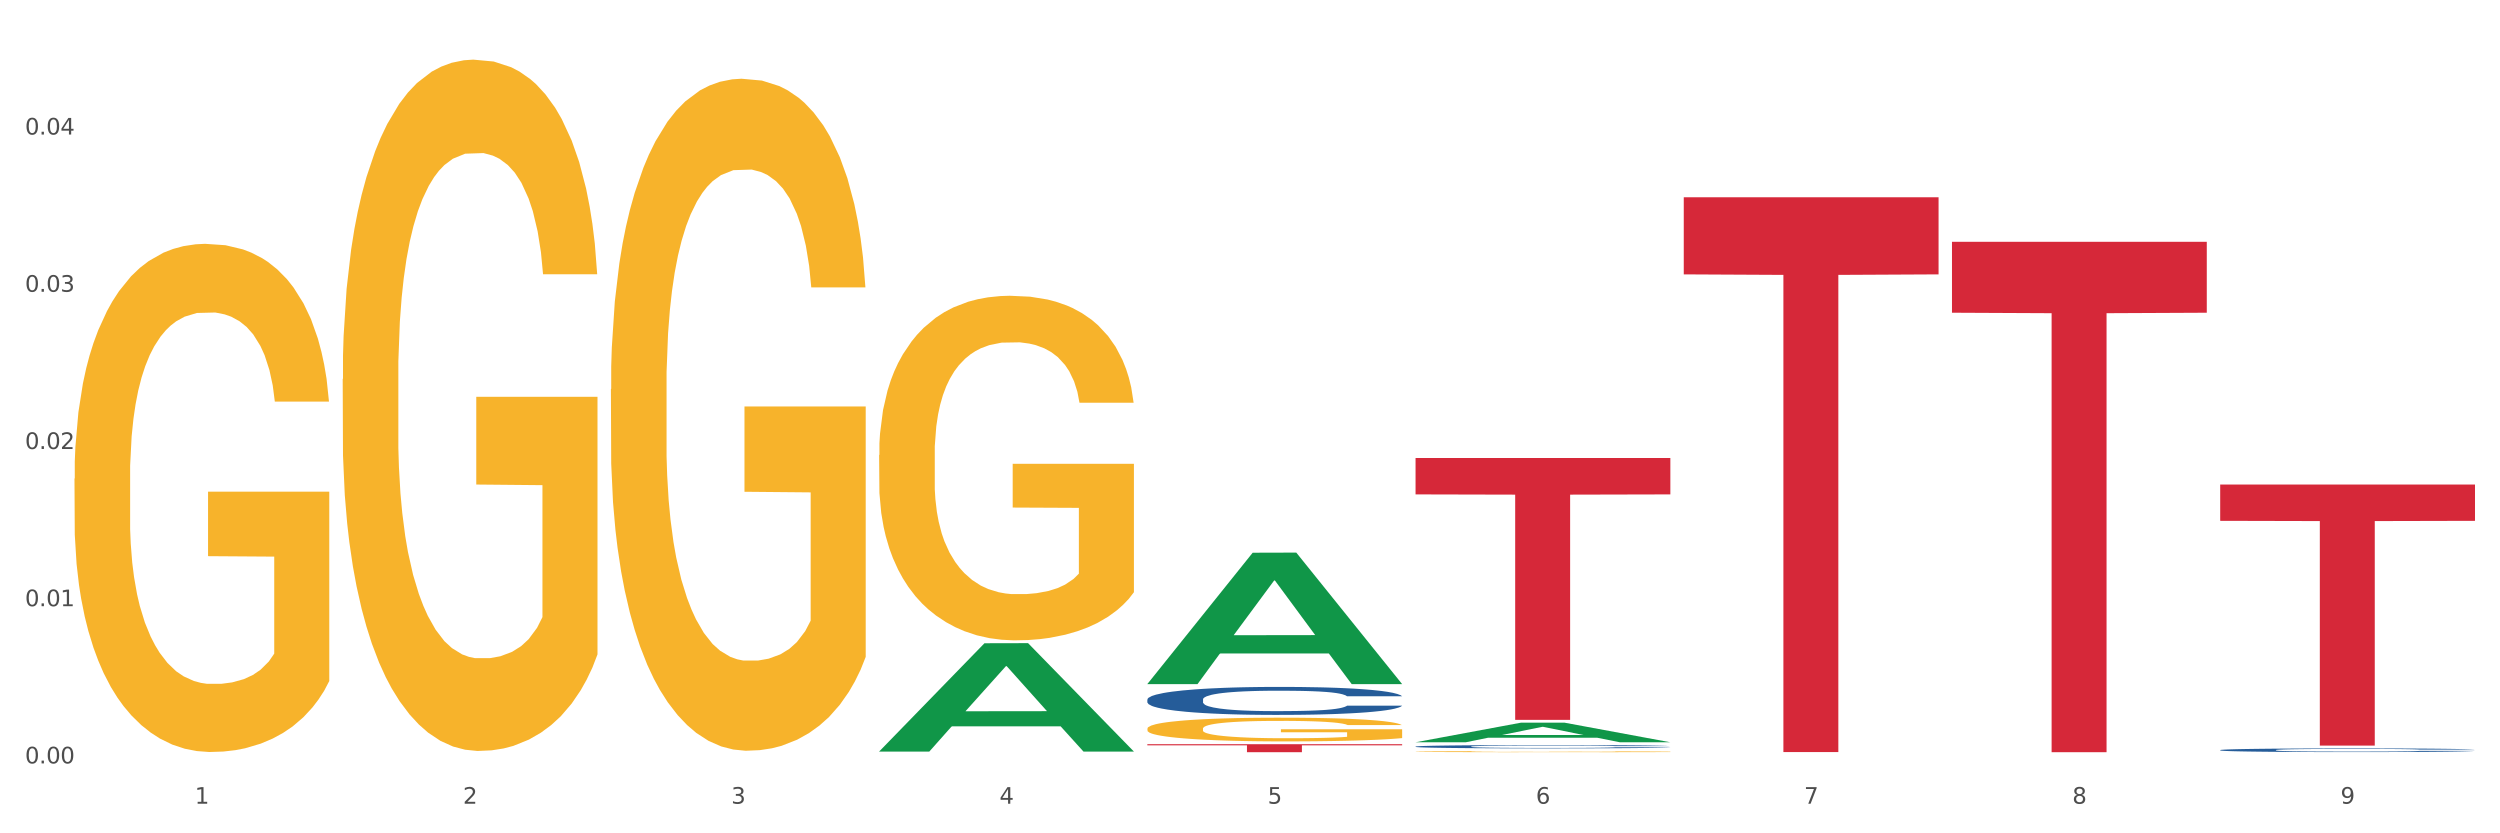
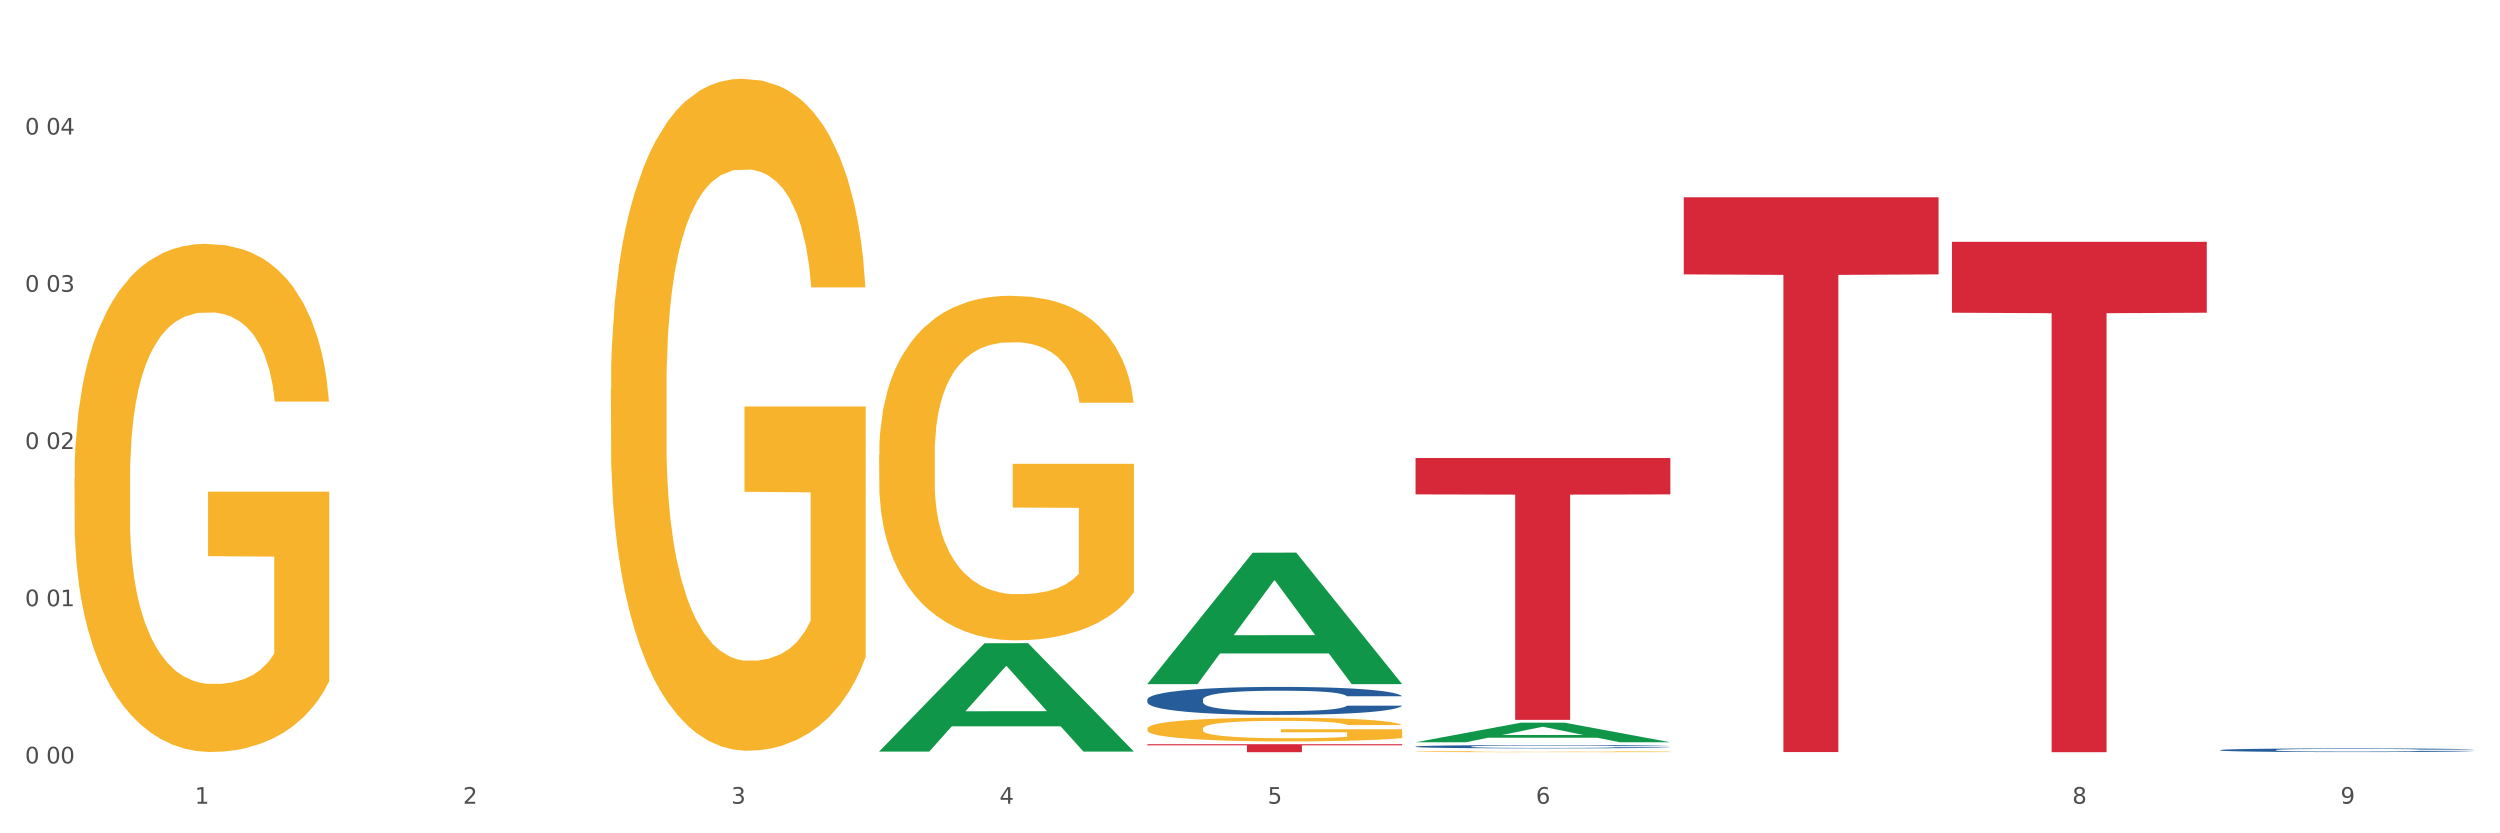
<svg xmlns="http://www.w3.org/2000/svg" xmlns:xlink="http://www.w3.org/1999/xlink" width="1080pt" height="360pt" viewBox="0 0 1080 360" version="1.1">
  <rect x="0" y="0" width="1080" height="360" fill="#333333" stroke="none" />
  <defs>
    <style type="text/css">*{stroke-linejoin: round; stroke-linecap: butt}</style>
  </defs>
  <g id="figure_1">
    <g id="patch_1">
      <path d="M 0 360  L 1080 360  L 1080 0  L 0 0  z " style="fill: #ffffff; stroke: #ffffff; stroke-linejoin: miter" />
    </g>
    <g id="axes_1">
      <g id="matplotlib.axis_1">
        <g id="xtick_1">
          <g id="text_1">
            <g style="fill: #4d4d4d" transform="translate(84.159 347.204) scale(0.096 -0.096)">
              <defs>
                <path id="DejaVuSans-31" d="M 794 531  L 1825 531  L 1825 4091  L 703 3866  L 703 4441  L 1819 4666  L 2450 4666  L 2450 531  L 3481 531  L 3481 0  L 794 0  L 794 531  z " transform="scale(0.016)" />
              </defs>
              <use xlink:href="#DejaVuSans-31" />
            </g>
          </g>
        </g>
        <g id="xtick_2">
          <g id="text_2">
            <g style="fill: #4d4d4d" transform="translate(200.027 347.204) scale(0.096 -0.096)">
              <defs>
                <path id="DejaVuSans-32" d="M 1228 531  L 3431 531  L 3431 0  L 469 0  L 469 531  Q 828 903 1448 1529  Q 2069 2156 2228 2338  Q 2531 2678 2651 2914  Q 2772 3150 2772 3378  Q 2772 3750 2511 3984  Q 2250 4219 1831 4219  Q 1534 4219 1204 4116  Q 875 4013 500 3803  L 500 4441  Q 881 4594 1212 4672  Q 1544 4750 1819 4750  Q 2544 4750 2975 4387  Q 3406 4025 3406 3419  Q 3406 3131 3298 2873  Q 3191 2616 2906 2266  Q 2828 2175 2409 1742  Q 1991 1309 1228 531  z " transform="scale(0.016)" />
              </defs>
              <use xlink:href="#DejaVuSans-32" />
            </g>
          </g>
        </g>
        <g id="xtick_3">
          <g id="text_3">
            <g style="fill: #4d4d4d" transform="translate(315.896 347.204) scale(0.096 -0.096)">
              <defs>
                <path id="DejaVuSans-33" d="M 2597 2516  Q 3050 2419 3304 2112  Q 3559 1806 3559 1356  Q 3559 666 3084 287  Q 2609 -91 1734 -91  Q 1441 -91 1130 -33  Q 819 25 488 141  L 488 750  Q 750 597 1062 519  Q 1375 441 1716 441  Q 2309 441 2620 675  Q 2931 909 2931 1356  Q 2931 1769 2642 2001  Q 2353 2234 1838 2234  L 1294 2234  L 1294 2753  L 1863 2753  Q 2328 2753 2575 2939  Q 2822 3125 2822 3475  Q 2822 3834 2567 4026  Q 2313 4219 1838 4219  Q 1578 4219 1281 4162  Q 984 4106 628 3988  L 628 4550  Q 988 4650 1302 4700  Q 1616 4750 1894 4750  Q 2613 4750 3031 4423  Q 3450 4097 3450 3541  Q 3450 3153 3228 2886  Q 3006 2619 2597 2516  z " transform="scale(0.016)" />
              </defs>
              <use xlink:href="#DejaVuSans-33" />
            </g>
          </g>
        </g>
        <g id="xtick_4">
          <g id="text_4">
            <g style="fill: #4d4d4d" transform="translate(431.765 347.204) scale(0.096 -0.096)">
              <defs>
                <path id="DejaVuSans-34" d="M 2419 4116  L 825 1625  L 2419 1625  L 2419 4116  z M 2253 4666  L 3047 4666  L 3047 1625  L 3713 1625  L 3713 1100  L 3047 1100  L 3047 0  L 2419 0  L 2419 1100  L 313 1100  L 313 1709  L 2253 4666  z " transform="scale(0.016)" />
              </defs>
              <use xlink:href="#DejaVuSans-34" />
            </g>
          </g>
        </g>
        <g id="xtick_5">
          <g id="text_5">
            <g style="fill: #4d4d4d" transform="translate(547.634 347.204) scale(0.096 -0.096)">
              <defs>
                <path id="DejaVuSans-35" d="M 691 4666  L 3169 4666  L 3169 4134  L 1269 4134  L 1269 2991  Q 1406 3038 1543 3061  Q 1681 3084 1819 3084  Q 2600 3084 3056 2656  Q 3513 2228 3513 1497  Q 3513 744 3044 326  Q 2575 -91 1722 -91  Q 1428 -91 1123 -41  Q 819 9 494 109  L 494 744  Q 775 591 1075 516  Q 1375 441 1709 441  Q 2250 441 2565 725  Q 2881 1009 2881 1497  Q 2881 1984 2565 2268  Q 2250 2553 1709 2553  Q 1456 2553 1204 2497  Q 953 2441 691 2322  L 691 4666  z " transform="scale(0.016)" />
              </defs>
              <use xlink:href="#DejaVuSans-35" />
            </g>
          </g>
        </g>
        <g id="xtick_6">
          <g id="text_6">
            <g style="fill: #4d4d4d" transform="translate(663.502 347.204) scale(0.096 -0.096)">
              <defs>
                <path id="DejaVuSans-36" d="M 2113 2584  Q 1688 2584 1439 2293  Q 1191 2003 1191 1497  Q 1191 994 1439 701  Q 1688 409 2113 409  Q 2538 409 2786 701  Q 3034 994 3034 1497  Q 3034 2003 2786 2293  Q 2538 2584 2113 2584  z M 3366 4563  L 3366 3988  Q 3128 4100 2886 4159  Q 2644 4219 2406 4219  Q 1781 4219 1451 3797  Q 1122 3375 1075 2522  Q 1259 2794 1537 2939  Q 1816 3084 2150 3084  Q 2853 3084 3261 2657  Q 3669 2231 3669 1497  Q 3669 778 3244 343  Q 2819 -91 2113 -91  Q 1303 -91 875 529  Q 447 1150 447 2328  Q 447 3434 972 4092  Q 1497 4750 2381 4750  Q 2619 4750 2861 4703  Q 3103 4656 3366 4563  z " transform="scale(0.016)" />
              </defs>
              <use xlink:href="#DejaVuSans-36" />
            </g>
          </g>
        </g>
        <g id="xtick_7">
          <g id="text_7">
            <g style="fill: #4d4d4d" transform="translate(779.371 347.204) scale(0.096 -0.096)">
              <defs>
-                 <path id="DejaVuSans-37" d="M 525 4666  L 3525 4666  L 3525 4397  L 1831 0  L 1172 0  L 2766 4134  L 525 4134  L 525 4666  z " transform="scale(0.016)" />
-               </defs>
+                 </defs>
              <use xlink:href="#DejaVuSans-37" />
            </g>
          </g>
        </g>
        <g id="xtick_8">
          <g id="text_8">
            <g style="fill: #4d4d4d" transform="translate(895.24 347.204) scale(0.096 -0.096)">
              <defs>
                <path id="DejaVuSans-38" d="M 2034 2216  Q 1584 2216 1326 1975  Q 1069 1734 1069 1313  Q 1069 891 1326 650  Q 1584 409 2034 409  Q 2484 409 2743 651  Q 3003 894 3003 1313  Q 3003 1734 2745 1975  Q 2488 2216 2034 2216  z M 1403 2484  Q 997 2584 770 2862  Q 544 3141 544 3541  Q 544 4100 942 4425  Q 1341 4750 2034 4750  Q 2731 4750 3128 4425  Q 3525 4100 3525 3541  Q 3525 3141 3298 2862  Q 3072 2584 2669 2484  Q 3125 2378 3379 2068  Q 3634 1759 3634 1313  Q 3634 634 3220 271  Q 2806 -91 2034 -91  Q 1263 -91 848 271  Q 434 634 434 1313  Q 434 1759 690 2068  Q 947 2378 1403 2484  z M 1172 3481  Q 1172 3119 1398 2916  Q 1625 2713 2034 2713  Q 2441 2713 2670 2916  Q 2900 3119 2900 3481  Q 2900 3844 2670 4047  Q 2441 4250 2034 4250  Q 1625 4250 1398 4047  Q 1172 3844 1172 3481  z " transform="scale(0.016)" />
              </defs>
              <use xlink:href="#DejaVuSans-38" />
            </g>
          </g>
        </g>
        <g id="xtick_9">
          <g id="text_9">
            <g style="fill: #4d4d4d" transform="translate(1011.108 347.204) scale(0.096 -0.096)">
              <defs>
-                 <path id="DejaVuSans-39" d="M 703 97  L 703 672  Q 941 559 1184 500  Q 1428 441 1663 441  Q 2288 441 2617 861  Q 2947 1281 2994 2138  Q 2813 1869 2534 1725  Q 2256 1581 1919 1581  Q 1219 1581 811 2004  Q 403 2428 403 3163  Q 403 3881 828 4315  Q 1253 4750 1959 4750  Q 2769 4750 3195 4129  Q 3622 3509 3622 2328  Q 3622 1225 3098 567  Q 2575 -91 1691 -91  Q 1453 -91 1209 -44  Q 966 3 703 97  z M 1959 2075  Q 2384 2075 2632 2365  Q 2881 2656 2881 3163  Q 2881 3666 2632 3958  Q 2384 4250 1959 4250  Q 1534 4250 1286 3958  Q 1038 3666 1038 3163  Q 1038 2656 1286 2365  Q 1534 2075 1959 2075  z " transform="scale(0.016)" />
+                 <path id="DejaVuSans-39" d="M 703 97  L 703 672  Q 941 559 1184 500  Q 2288 441 2617 861  Q 2947 1281 2994 2138  Q 2813 1869 2534 1725  Q 2256 1581 1919 1581  Q 1219 1581 811 2004  Q 403 2428 403 3163  Q 403 3881 828 4315  Q 1253 4750 1959 4750  Q 2769 4750 3195 4129  Q 3622 3509 3622 2328  Q 3622 1225 3098 567  Q 2575 -91 1691 -91  Q 1453 -91 1209 -44  Q 966 3 703 97  z M 1959 2075  Q 2384 2075 2632 2365  Q 2881 2656 2881 3163  Q 2881 3666 2632 3958  Q 2384 4250 1959 4250  Q 1534 4250 1286 3958  Q 1038 3666 1038 3163  Q 1038 2656 1286 2365  Q 1534 2075 1959 2075  z " transform="scale(0.016)" />
              </defs>
              <use xlink:href="#DejaVuSans-39" />
            </g>
          </g>
        </g>
        <g id="xtick_10" />
        <g id="xtick_11" />
        <g id="xtick_12" />
        <g id="xtick_13" />
        <g id="xtick_14" />
        <g id="xtick_15" />
        <g id="xtick_16" />
        <g id="xtick_17" />
      </g>
      <g id="matplotlib.axis_2">
        <g id="ytick_1">
          <g id="text_10">
            <g style="fill: #4d4d4d" transform="translate(10.8 329.798) scale(0.096 -0.096)">
              <defs>
                <path id="DejaVuSans-30" d="M 2034 4250  Q 1547 4250 1301 3770  Q 1056 3291 1056 2328  Q 1056 1369 1301 889  Q 1547 409 2034 409  Q 2525 409 2770 889  Q 3016 1369 3016 2328  Q 3016 3291 2770 3770  Q 2525 4250 2034 4250  z M 2034 4750  Q 2819 4750 3233 4129  Q 3647 3509 3647 2328  Q 3647 1150 3233 529  Q 2819 -91 2034 -91  Q 1250 -91 836 529  Q 422 1150 422 2328  Q 422 3509 836 4129  Q 1250 4750 2034 4750  z " transform="scale(0.016)" />
-                 <path id="DejaVuSans-2e" d="M 684 794  L 1344 794  L 1344 0  L 684 0  L 684 794  z " transform="scale(0.016)" />
              </defs>
              <use xlink:href="#DejaVuSans-30" />
              <use xlink:href="#DejaVuSans-2e" transform="translate(63.623 0)" />
              <use xlink:href="#DejaVuSans-30" transform="translate(95.41 0)" />
              <use xlink:href="#DejaVuSans-30" transform="translate(159.033 0)" />
            </g>
          </g>
        </g>
        <g id="ytick_2">
          <g id="text_11">
            <g style="fill: #4d4d4d" transform="translate(10.8 261.881) scale(0.096 -0.096)">
              <use xlink:href="#DejaVuSans-30" />
              <use xlink:href="#DejaVuSans-2e" transform="translate(63.623 0)" />
              <use xlink:href="#DejaVuSans-30" transform="translate(95.41 0)" />
              <use xlink:href="#DejaVuSans-31" transform="translate(159.033 0)" />
            </g>
          </g>
        </g>
        <g id="ytick_3">
          <g id="text_12">
            <g style="fill: #4d4d4d" transform="translate(10.8 193.963) scale(0.096 -0.096)">
              <use xlink:href="#DejaVuSans-30" />
              <use xlink:href="#DejaVuSans-2e" transform="translate(63.623 0)" />
              <use xlink:href="#DejaVuSans-30" transform="translate(95.41 0)" />
              <use xlink:href="#DejaVuSans-32" transform="translate(159.033 0)" />
            </g>
          </g>
        </g>
        <g id="ytick_4">
          <g id="text_13">
            <g style="fill: #4d4d4d" transform="translate(10.8 126.045) scale(0.096 -0.096)">
              <use xlink:href="#DejaVuSans-30" />
              <use xlink:href="#DejaVuSans-2e" transform="translate(63.623 0)" />
              <use xlink:href="#DejaVuSans-30" transform="translate(95.41 0)" />
              <use xlink:href="#DejaVuSans-33" transform="translate(159.033 0)" />
            </g>
          </g>
        </g>
        <g id="ytick_5">
          <g id="text_14">
            <g style="fill: #4d4d4d" transform="translate(10.8 58.127) scale(0.096 -0.096)">
              <use xlink:href="#DejaVuSans-30" />
              <use xlink:href="#DejaVuSans-2e" transform="translate(63.623 0)" />
              <use xlink:href="#DejaVuSans-30" transform="translate(95.41 0)" />
              <use xlink:href="#DejaVuSans-34" transform="translate(159.033 0)" />
            </g>
          </g>
        </g>
        <g id="ytick_6" />
        <g id="ytick_7" />
        <g id="ytick_8" />
        <g id="ytick_9" />
        <g id="ytick_10" />
      </g>
      <g id="PolyCollection_1">
        <path d="M 379.781 324.596  L 379.895 324.552  L 425.286 277.882  L 444.124 277.838  L 489.856 324.684  L 468.068 324.684  L 458.196 313.775  L 411.328 313.775  L 410.988 313.951  L 401.456 324.684  L 379.781 324.684  L 379.781 324.596  L 417.229 307.265  L 452.295 307.221  L 434.932 287.823  L 434.705 287.735  L 434.478 287.867  L 417.116 307.221  L 417.229 307.265  L 379.781 324.596  z " clip-path="url(#p69311936fd)" style="fill: #109648" />
        <path d="M 263.912 168.167  L 264.042 167.902  L 264.042 158.357  L 264.302 150.138  L 265.602 130.253  L 267.551 113.815  L 268.981 105.066  L 270.41 97.907  L 272.1 90.748  L 274.179 83.325  L 277.948 72.454  L 280.287 66.887  L 283.146 61.054  L 288.345 52.57  L 292.114 47.797  L 296.012 43.82  L 302.38 39.048  L 306.539 36.927  L 310.958 35.336  L 316.286 34.276  L 320.315 34.01  L 329.152 34.806  L 336.689 37.192  L 340.328 39.048  L 345.007 42.229  L 347.476 44.351  L 351.505 48.593  L 355.663 54.16  L 358.523 58.933  L 362.811 67.947  L 366.06 76.962  L 369.049 88.097  L 370.609 95.786  L 371.778 102.944  L 372.818 111.164  L 373.858 124.155  L 350.465 124.155  L 349.555 114.875  L 348.126 106.126  L 346.047 97.642  L 344.227 92.339  L 341.108 85.711  L 338.249 81.469  L 335.26 78.287  L 331.621 75.636  L 328.762 74.31  L 324.733 73.25  L 316.806 73.515  L 311.477 75.636  L 307.839 78.287  L 305.499 80.673  L 303.42 83.325  L 301.081 87.037  L 298.352 92.604  L 296.402 97.642  L 294.453 104.005  L 292.893 110.368  L 291.464 117.792  L 290.294 125.746  L 289.384 133.965  L 288.605 144.04  L 287.955 160.743  L 287.955 197.066  L 288.215 205.285  L 288.865 216.155  L 289.644 224.374  L 290.944 234.184  L 292.114 240.812  L 294.323 250.357  L 296.792 258.311  L 298.741 263.349  L 300.691 267.591  L 304.07 273.424  L 307.839 278.196  L 311.088 281.112  L 315.506 283.764  L 318.495 284.824  L 321.094 285.354  L 327.462 285.354  L 332.011 284.559  L 337.079 282.703  L 340.978 280.317  L 344.227 277.401  L 347.866 272.628  L 350.205 268.121  L 350.205 212.709  L 321.614 212.443  L 321.614 175.59  L 373.988 175.59  L 373.988 283.764  L 371.778 289.331  L 369.309 294.369  L 366.71 298.876  L 362.811 304.444  L 358.133 309.747  L 353.974 313.458  L 349.555 316.64  L 344.357 319.556  L 337.599 322.208  L 333.44 323.268  L 328.242 324.064  L 322.134 324.329  L 316.806 323.798  L 311.607 322.473  L 306.149 320.087  L 300.821 316.64  L 296.792 313.193  L 292.763 308.951  L 288.475 303.383  L 285.096 298.081  L 282.497 293.308  L 279.637 287.21  L 276.518 279.256  L 274.179 272.098  L 272.1 264.674  L 269.891 255.13  L 268.331 246.91  L 266.772 236.57  L 265.862 228.882  L 264.822 216.951  L 264.042 200.247  L 263.912 168.167  z " clip-path="url(#p69311936fd)" style="fill: #f7b32b" />
        <path d="M 379.781 196.558  L 379.911 196.422  L 379.911 191.527  L 380.171 187.313  L 381.471 177.116  L 383.42 168.687  L 384.85 164.2  L 386.279 160.529  L 387.969 156.858  L 390.048 153.052  L 393.817 147.477  L 396.156 144.622  L 399.015 141.631  L 404.213 137.281  L 407.982 134.833  L 411.881 132.794  L 418.249 130.347  L 422.408 129.259  L 426.826 128.443  L 432.155 127.9  L 436.183 127.764  L 445.021 128.172  L 452.558 129.395  L 456.197 130.347  L 460.876 131.978  L 463.345 133.066  L 467.374 135.241  L 471.532 138.096  L 474.391 140.544  L 478.68 145.166  L 481.929 149.789  L 484.918 155.499  L 486.477 159.442  L 487.647 163.112  L 488.687 167.327  L 489.726 173.989  L 466.334 173.989  L 465.424 169.231  L 463.995 164.744  L 461.915 160.393  L 460.096 157.674  L 456.977 154.275  L 454.118 152.1  L 451.129 150.468  L 447.49 149.109  L 444.631 148.429  L 440.602 147.885  L 432.674 148.021  L 427.346 149.109  L 423.707 150.468  L 421.368 151.692  L 419.289 153.052  L 416.949 154.955  L 414.22 157.81  L 412.271 160.393  L 410.322 163.656  L 408.762 166.919  L 407.332 170.726  L 406.163 174.805  L 405.253 179.019  L 404.473 184.186  L 403.824 192.751  L 403.824 211.377  L 404.083 215.592  L 404.733 221.166  L 405.513 225.381  L 406.813 230.411  L 407.982 233.81  L 410.192 238.705  L 412.661 242.783  L 414.61 245.366  L 416.56 247.542  L 419.938 250.533  L 423.707 252.98  L 426.956 254.476  L 431.375 255.835  L 434.364 256.379  L 436.963 256.651  L 443.331 256.651  L 447.88 256.243  L 452.948 255.291  L 456.847 254.068  L 460.096 252.572  L 463.735 250.125  L 466.074 247.814  L 466.074 219.399  L 437.483 219.263  L 437.483 200.365  L 489.856 200.365  L 489.856 255.835  L 487.647 258.69  L 485.178 261.273  L 482.579 263.585  L 478.68 266.44  L 474.001 269.159  L 469.843 271.062  L 465.424 272.694  L 460.226 274.189  L 453.468 275.549  L 449.309 276.093  L 444.111 276.501  L 438.003 276.637  L 432.674 276.365  L 427.476 275.685  L 422.018 274.461  L 416.69 272.694  L 412.661 270.926  L 408.632 268.751  L 404.343 265.896  L 400.964 263.177  L 398.365 260.73  L 395.506 257.603  L 392.387 253.524  L 390.048 249.853  L 387.969 246.046  L 385.759 241.152  L 384.2 236.937  L 382.64 231.635  L 381.731 227.692  L 380.691 221.574  L 379.911 213.009  L 379.781 196.558  z " clip-path="url(#p69311936fd)" style="fill: #f7b32b" />
        <path d="M 495.65 314.776  L 495.78 314.767  L 495.78 314.43  L 496.04 314.14  L 497.339 313.438  L 499.289 312.858  L 500.718 312.55  L 502.148 312.297  L 503.837 312.044  L 505.917 311.782  L 509.685 311.399  L 512.025 311.202  L 514.884 310.996  L 520.082 310.697  L 523.851 310.529  L 527.75 310.388  L 534.118 310.22  L 538.276 310.145  L 542.695 310.089  L 548.023 310.051  L 552.052 310.042  L 560.889 310.07  L 568.427 310.154  L 572.066 310.22  L 576.744 310.332  L 579.214 310.407  L 583.242 310.557  L 587.401 310.753  L 590.26 310.922  L 594.549 311.24  L 597.798 311.558  L 600.787 311.951  L 602.346 312.222  L 603.516 312.475  L 604.556 312.765  L 605.595 313.223  L 582.203 313.223  L 581.293 312.896  L 579.863 312.587  L 577.784 312.288  L 575.965 312.101  L 572.846 311.867  L 569.986 311.717  L 566.997 311.605  L 563.359 311.511  L 560.499 311.464  L 556.471 311.427  L 548.543 311.436  L 543.215 311.511  L 539.576 311.605  L 537.237 311.689  L 535.157 311.782  L 532.818 311.913  L 530.089 312.11  L 528.14 312.288  L 526.19 312.512  L 524.631 312.737  L 523.201 312.999  L 522.032 313.279  L 521.122 313.569  L 520.342 313.925  L 519.692 314.514  L 519.692 315.796  L 519.952 316.086  L 520.602 316.47  L 521.382 316.76  L 522.681 317.106  L 523.851 317.34  L 526.06 317.677  L 528.529 317.958  L 530.479 318.135  L 532.428 318.285  L 535.807 318.491  L 539.576 318.659  L 542.825 318.762  L 547.244 318.856  L 550.233 318.893  L 552.832 318.912  L 559.2 318.912  L 563.748 318.884  L 568.817 318.818  L 572.716 318.734  L 575.965 318.631  L 579.603 318.463  L 581.943 318.304  L 581.943 316.348  L 553.352 316.339  L 553.352 315.038  L 605.725 315.038  L 605.725 318.856  L 603.516 319.052  L 601.047 319.23  L 598.447 319.389  L 594.549 319.586  L 589.87 319.773  L 585.711 319.904  L 581.293 320.016  L 576.094 320.119  L 569.337 320.212  L 565.178 320.25  L 559.98 320.278  L 553.871 320.287  L 548.543 320.269  L 543.345 320.222  L 537.887 320.138  L 532.558 320.016  L 528.529 319.894  L 524.501 319.745  L 520.212 319.548  L 516.833 319.361  L 514.234 319.193  L 511.375 318.977  L 508.256 318.697  L 505.917 318.444  L 503.837 318.182  L 501.628 317.845  L 500.068 317.555  L 498.509 317.19  L 497.599 316.919  L 496.56 316.498  L 495.78 315.909  L 495.65 314.776  z " clip-path="url(#p69311936fd)" style="fill: #f7b32b" />
        <path d="M 611.519 324.707  L 611.649 324.707  L 611.649 324.692  L 611.908 324.679  L 613.208 324.648  L 615.157 324.623  L 616.587 324.609  L 618.017 324.598  L 619.706 324.587  L 621.785 324.575  L 625.554 324.558  L 627.893 324.55  L 630.753 324.541  L 635.951 324.527  L 639.72 324.52  L 643.618 324.514  L 649.986 324.506  L 654.145 324.503  L 658.564 324.501  L 663.892 324.499  L 667.921 324.499  L 676.758 324.5  L 684.296 324.504  L 687.934 324.506  L 692.613 324.511  L 695.082 324.515  L 699.111 324.521  L 703.27 324.53  L 706.129 324.537  L 710.417 324.551  L 713.666 324.565  L 716.655 324.583  L 718.215 324.595  L 719.385 324.606  L 720.424 324.618  L 721.464 324.639  L 698.071 324.639  L 697.162 324.624  L 695.732 324.611  L 693.653 324.597  L 691.833 324.589  L 688.714 324.579  L 685.855 324.572  L 682.866 324.567  L 679.227 324.563  L 676.368 324.561  L 672.339 324.56  L 664.412 324.56  L 659.084 324.563  L 655.445 324.567  L 653.105 324.571  L 651.026 324.575  L 648.687 324.581  L 645.958 324.59  L 644.008 324.597  L 642.059 324.607  L 640.499 324.617  L 639.07 324.629  L 637.9 324.641  L 636.991 324.654  L 636.211 324.67  L 635.561 324.695  L 635.561 324.752  L 635.821 324.765  L 636.471 324.782  L 637.25 324.794  L 638.55 324.81  L 639.72 324.82  L 641.929 324.835  L 644.398 324.847  L 646.348 324.855  L 648.297 324.861  L 651.676 324.87  L 655.445 324.878  L 658.694 324.882  L 663.112 324.887  L 666.101 324.888  L 668.701 324.889  L 675.069 324.889  L 679.617 324.888  L 684.685 324.885  L 688.584 324.881  L 691.833 324.877  L 695.472 324.869  L 697.811 324.862  L 697.811 324.776  L 669.22 324.776  L 669.22 324.719  L 721.594 324.719  L 721.594 324.887  L 719.385 324.895  L 716.915 324.903  L 714.316 324.91  L 710.417 324.919  L 705.739 324.927  L 701.58 324.933  L 697.162 324.938  L 691.963 324.942  L 685.205 324.946  L 681.047 324.948  L 675.848 324.949  L 669.74 324.95  L 664.412 324.949  L 659.214 324.947  L 653.755 324.943  L 648.427 324.938  L 644.398 324.932  L 640.369 324.926  L 636.081 324.917  L 632.702 324.909  L 630.103 324.901  L 627.244 324.892  L 624.125 324.88  L 621.785 324.868  L 619.706 324.857  L 617.497 324.842  L 615.937 324.829  L 614.378 324.813  L 613.468 324.801  L 612.428 324.783  L 611.649 324.757  L 611.519 324.707  z " clip-path="url(#p69311936fd)" style="fill: #f7b32b" />
        <path d="M 495.65 321.489  L 605.725 321.489  L 605.725 321.97  L 562.425 321.973  L 562.425 324.95  L 538.689 324.95  L 538.689 321.973  L 495.65 321.97  L 495.65 321.492  L 495.65 321.489  z " clip-path="url(#p69311936fd)" style="fill: #d62839" />
        <path d="M 611.519 197.856  L 721.594 197.856  L 721.594 213.578  L 678.294 213.684  L 678.294 310.993  L 654.557 310.993  L 654.557 213.684  L 611.519 213.578  L 611.519 197.962  L 611.519 197.856  z " clip-path="url(#p69311936fd)" style="fill: #d62839" />
        <path d="M 727.387 85.221  L 837.463 85.221  L 837.463 118.529  L 794.163 118.754  L 794.163 324.905  L 770.426 324.905  L 770.426 118.754  L 727.387 118.529  L 727.387 85.446  L 727.387 85.221  z " clip-path="url(#p69311936fd)" style="fill: #d62839" />
        <path d="M 843.256 104.454  L 953.331 104.454  L 953.331 135.096  L 910.032 135.303  L 910.032 324.95  L 886.295 324.95  L 886.295 135.303  L 843.256 135.096  L 843.256 104.661  L 843.256 104.454  z " clip-path="url(#p69311936fd)" style="fill: #d62839" />
-         <path d="M 959.125 209.327  L 1069.2 209.327  L 1069.2 225  L 1025.9 225.106  L 1025.9 322.11  L 1002.164 322.11  L 1002.164 225.106  L 959.125 225  L 959.125 209.433  L 959.125 209.327  z " clip-path="url(#p69311936fd)" style="fill: #d62839" />
-         <path d="M 148.044 163.771  L 148.174 163.498  L 148.174 153.679  L 148.434 145.224  L 149.733 124.768  L 151.683 107.857  L 153.112 98.857  L 154.542 91.492  L 156.231 84.128  L 158.31 76.491  L 162.079 65.308  L 164.419 59.581  L 167.278 53.58  L 172.476 44.852  L 176.245 39.943  L 180.144 35.851  L 186.512 30.942  L 190.67 28.76  L 195.089 27.123  L 200.417 26.032  L 204.446 25.759  L 213.283 26.578  L 220.821 29.033  L 224.46 30.942  L 229.138 34.215  L 231.607 36.397  L 235.636 40.761  L 239.795 46.489  L 242.654 51.398  L 246.943 60.672  L 250.191 69.945  L 253.181 81.401  L 254.74 89.31  L 255.91 96.675  L 256.949 105.13  L 257.989 118.495  L 234.596 118.495  L 233.687 108.948  L 232.257 99.948  L 230.178 91.22  L 228.358 85.765  L 225.239 78.946  L 222.38 74.582  L 219.391 71.309  L 215.752 68.581  L 212.893 67.218  L 208.865 66.127  L 200.937 66.399  L 195.609 68.581  L 191.97 71.309  L 189.631 73.764  L 187.551 76.491  L 185.212 80.31  L 182.483 86.037  L 180.533 91.22  L 178.584 97.766  L 177.025 104.312  L 175.595 111.949  L 174.425 120.131  L 173.516 128.586  L 172.736 138.951  L 172.086 156.134  L 172.086 193.501  L 172.346 201.956  L 172.996 213.139  L 173.776 221.594  L 175.075 231.686  L 176.245 238.505  L 178.454 248.324  L 180.923 256.506  L 182.873 261.689  L 184.822 266.053  L 188.201 272.053  L 191.97 276.963  L 195.219 279.963  L 199.637 282.69  L 202.626 283.781  L 205.226 284.327  L 211.594 284.327  L 216.142 283.509  L 221.211 281.599  L 225.109 279.145  L 228.358 276.144  L 231.997 271.235  L 234.336 266.598  L 234.336 209.593  L 205.746 209.32  L 205.746 171.408  L 258.119 171.408  L 258.119 282.69  L 255.91 288.418  L 253.44 293.6  L 250.841 298.237  L 246.943 303.965  L 242.264 309.42  L 238.105 313.238  L 233.687 316.511  L 228.488 319.512  L 221.73 322.239  L 217.572 323.33  L 212.373 324.148  L 206.265 324.421  L 200.937 323.876  L 195.739 322.512  L 190.28 320.057  L 184.952 316.511  L 180.923 312.966  L 176.895 308.602  L 172.606 302.874  L 169.227 297.419  L 166.628 292.509  L 163.769 286.236  L 160.65 278.054  L 158.31 270.689  L 156.231 263.052  L 154.022 253.233  L 152.462 244.778  L 150.903 234.141  L 149.993 226.231  L 148.953 213.957  L 148.174 196.774  L 148.044 163.771  z " clip-path="url(#p69311936fd)" style="fill: #f7b32b" />
        <path d="M 959.125 324.025  L 959.255 324.024  L 959.255 323.983  L 959.645 323.928  L 961.076 323.826  L 962.898 323.749  L 966.021 323.659  L 967.712 323.622  L 969.924 323.58  L 974.478 323.512  L 979.683 323.454  L 983.326 323.422  L 986.058 323.401  L 992.173 323.365  L 995.686 323.349  L 999.33 323.336  L 1002.452 323.327  L 1007.657 323.317  L 1011.82 323.313  L 1016.635 323.311  L 1020.668 323.313  L 1026.003 323.319  L 1033.809 323.336  L 1036.802 323.346  L 1040.835 323.364  L 1044.999 323.387  L 1048.382 323.41  L 1052.285 323.443  L 1056.319 323.487  L 1060.222 323.542  L 1062.955 323.593  L 1065.167 323.646  L 1067.118 323.712  L 1068.549 323.783  L 1069.2 323.842  L 1045.389 323.842  L 1044.739 323.789  L 1043.438 323.731  L 1042.137 323.691  L 1040.705 323.659  L 1038.493 323.623  L 1036.542 323.6  L 1033.289 323.572  L 1030.296 323.555  L 1027.824 323.545  L 1024.832 323.536  L 1018.456 323.528  L 1013.902 323.528  L 1011.04 323.53  L 1007.527 323.538  L 1004.534 323.548  L 1001.021 323.565  L 998.289 323.584  L 995.556 323.609  L 993.995 323.626  L 991.653 323.658  L 990.092 323.684  L 988.01 323.729  L 986.839 323.761  L 984.757 323.844  L 983.846 323.905  L 983.456 323.947  L 983.196 323.993  L 983.196 324.219  L 983.976 324.321  L 984.627 324.364  L 985.668 324.414  L 987.619 324.477  L 990.482 324.54  L 993.474 324.585  L 995.947 324.612  L 998.289 324.633  L 1000.631 324.649  L 1003.493 324.663  L 1005.835 324.672  L 1009.348 324.68  L 1013.512 324.685  L 1016.765 324.685  L 1023.4 324.678  L 1026.393 324.67  L 1029.255 324.66  L 1032.378 324.644  L 1034.85 324.627  L 1036.282 324.614  L 1038.624 324.586  L 1040.445 324.557  L 1042.006 324.524  L 1043.047 324.495  L 1044.218 324.451  L 1045.129 324.402  L 1045.389 324.376  L 1069.2 324.376  L 1068.68 324.428  L 1067.769 324.479  L 1065.947 324.547  L 1064.516 324.586  L 1062.304 324.634  L 1059.962 324.675  L 1056.709 324.72  L 1053.717 324.753  L 1050.594 324.782  L 1047.211 324.808  L 1041.096 324.844  L 1038.884 324.854  L 1034.2 324.872  L 1030.557 324.882  L 1025.222 324.892  L 1019.757 324.898  L 1014.032 324.899  L 1008.958 324.897  L 1003.363 324.888  L 999.85 324.879  L 995.947 324.866  L 991.393 324.846  L 987.099 324.821  L 983.065 324.792  L 979.292 324.759  L 975.779 324.721  L 971.225 324.659  L 967.842 324.598  L 965.37 324.541  L 963.679 324.493  L 961.987 324.432  L 961.076 324.39  L 959.645 324.289  L 959.125 324.195  L 959.125 324.025  z " clip-path="url(#p69311936fd)" style="fill: #255c99" />
        <path d="M 611.519 322.508  L 611.649 322.507  L 611.649 322.47  L 612.039 322.42  L 613.47 322.329  L 615.292 322.259  L 618.415 322.178  L 620.106 322.144  L 622.318 322.106  L 626.872 322.045  L 632.076 321.993  L 635.72 321.964  L 638.452 321.945  L 644.567 321.913  L 648.08 321.898  L 651.723 321.887  L 654.846 321.879  L 660.051 321.87  L 664.214 321.866  L 669.028 321.864  L 673.062 321.866  L 678.396 321.871  L 686.203 321.887  L 689.196 321.896  L 693.229 321.911  L 697.393 321.932  L 700.776 321.953  L 704.679 321.983  L 708.713 322.023  L 712.616 322.072  L 715.348 322.118  L 717.56 322.167  L 719.512 322.225  L 720.943 322.29  L 721.594 322.343  L 697.783 322.343  L 697.133 322.295  L 695.832 322.242  L 694.53 322.207  L 693.099 322.178  L 690.887 322.146  L 688.936 322.125  L 685.683 322.1  L 682.69 322.084  L 680.218 322.075  L 677.225 322.067  L 670.85 322.059  L 666.296 322.059  L 663.434 322.062  L 659.92 322.068  L 656.928 322.078  L 653.415 322.093  L 650.682 322.11  L 647.95 322.133  L 646.389 322.148  L 644.047 322.177  L 642.485 322.201  L 640.404 322.241  L 639.233 322.27  L 637.151 322.345  L 636.24 322.399  L 635.85 322.437  L 635.589 322.479  L 635.589 322.683  L 636.37 322.775  L 637.021 322.814  L 638.062 322.859  L 640.013 322.916  L 642.876 322.973  L 645.868 323.013  L 648.34 323.038  L 650.682 323.056  L 653.025 323.071  L 655.887 323.084  L 658.229 323.092  L 661.742 323.1  L 665.906 323.103  L 669.158 323.103  L 675.794 323.097  L 678.787 323.09  L 681.649 323.081  L 684.772 323.067  L 687.244 323.051  L 688.675 323.039  L 691.017 323.014  L 692.839 322.988  L 694.4 322.958  L 695.441 322.932  L 696.612 322.893  L 697.523 322.848  L 697.783 322.825  L 721.594 322.825  L 721.073 322.872  L 720.163 322.918  L 718.341 322.979  L 716.91 323.014  L 714.698 323.058  L 712.356 323.094  L 709.103 323.135  L 706.11 323.165  L 702.988 323.191  L 699.605 323.215  L 693.49 323.247  L 691.278 323.257  L 686.594 323.272  L 682.95 323.281  L 677.616 323.291  L 672.151 323.296  L 666.426 323.297  L 661.352 323.294  L 655.757 323.287  L 652.244 323.279  L 648.34 323.267  L 643.787 323.249  L 639.493 323.226  L 635.459 323.2  L 631.686 323.17  L 628.173 323.136  L 623.619 323.08  L 620.236 323.025  L 617.764 322.974  L 616.073 322.931  L 614.381 322.876  L 613.47 322.838  L 612.039 322.746  L 611.519 322.661  L 611.519 322.508  z " clip-path="url(#p69311936fd)" style="fill: #255c99" />
        <path d="M 495.65 302.178  L 495.78 302.167  L 495.78 301.857  L 496.17 301.437  L 497.602 300.664  L 499.423 300.078  L 502.546 299.393  L 504.237 299.106  L 506.449 298.786  L 511.003 298.266  L 516.208 297.824  L 519.851 297.581  L 522.583 297.426  L 528.698 297.15  L 532.212 297.029  L 535.855 296.929  L 538.977 296.863  L 544.182 296.786  L 548.345 296.752  L 553.16 296.741  L 557.193 296.752  L 562.528 296.797  L 570.335 296.929  L 573.327 297.007  L 577.361 297.139  L 581.524 297.316  L 584.907 297.493  L 588.81 297.747  L 592.844 298.078  L 596.747 298.498  L 599.48 298.885  L 601.692 299.294  L 603.643 299.791  L 605.075 300.332  L 605.725 300.785  L 581.915 300.785  L 581.264 300.377  L 579.963 299.935  L 578.662 299.636  L 577.23 299.393  L 575.019 299.117  L 573.067 298.94  L 569.814 298.73  L 566.821 298.598  L 564.349 298.52  L 561.357 298.454  L 554.981 298.388  L 550.427 298.388  L 547.565 298.41  L 544.052 298.465  L 541.059 298.542  L 537.546 298.675  L 534.814 298.819  L 532.081 299.006  L 530.52 299.139  L 528.178 299.382  L 526.617 299.581  L 524.535 299.924  L 523.364 300.167  L 521.282 300.797  L 520.371 301.261  L 519.981 301.581  L 519.721 301.935  L 519.721 303.658  L 520.501 304.432  L 521.152 304.763  L 522.193 305.139  L 524.145 305.625  L 527.007 306.1  L 530 306.443  L 532.472 306.653  L 534.814 306.807  L 537.156 306.929  L 540.018 307.039  L 542.36 307.106  L 545.873 307.172  L 550.037 307.205  L 553.29 307.205  L 559.925 307.15  L 562.918 307.095  L 565.781 307.017  L 568.903 306.896  L 571.375 306.763  L 572.807 306.664  L 575.149 306.454  L 576.97 306.233  L 578.532 305.979  L 579.573 305.758  L 580.744 305.426  L 581.654 305.051  L 581.915 304.852  L 605.725 304.852  L 605.205 305.249  L 604.294 305.636  L 602.472 306.156  L 601.041 306.454  L 598.829 306.818  L 596.487 307.128  L 593.234 307.47  L 590.242 307.725  L 587.119 307.946  L 583.736 308.144  L 577.621 308.421  L 575.409 308.498  L 570.725 308.631  L 567.082 308.708  L 561.747 308.785  L 556.282 308.829  L 550.557 308.841  L 545.483 308.818  L 539.888 308.752  L 536.375 308.686  L 532.472 308.586  L 527.918 308.432  L 523.624 308.244  L 519.591 308.023  L 515.817 307.769  L 512.304 307.481  L 507.75 307.006  L 504.367 306.542  L 501.895 306.111  L 500.204 305.747  L 498.512 305.283  L 497.602 304.962  L 496.17 304.189  L 495.65 303.47  L 495.65 302.178  z " clip-path="url(#p69311936fd)" style="fill: #255c99" />
        <path d="M 32.175 206.779  L 32.305 206.579  L 32.305 199.361  L 32.565 193.146  L 33.864 178.109  L 35.814 165.679  L 37.243 159.063  L 38.673 153.649  L 40.362 148.236  L 42.442 142.622  L 46.211 134.402  L 48.55 130.192  L 51.409 125.781  L 56.607 119.366  L 60.376 115.757  L 64.275 112.749  L 70.643 109.141  L 74.802 107.537  L 79.22 106.334  L 84.548 105.532  L 88.577 105.331  L 97.414 105.933  L 104.952 107.737  L 108.591 109.141  L 113.269 111.547  L 115.739 113.15  L 119.767 116.358  L 123.926 120.569  L 126.785 124.177  L 131.074 130.994  L 134.323 137.811  L 137.312 146.231  L 138.871 152.045  L 140.041 157.459  L 141.081 163.674  L 142.12 173.498  L 118.728 173.498  L 117.818 166.481  L 116.388 159.865  L 114.309 153.449  L 112.49 149.439  L 109.371 144.427  L 106.512 141.219  L 103.522 138.813  L 99.884 136.808  L 97.025 135.806  L 92.996 135.004  L 85.068 135.204  L 79.74 136.808  L 76.101 138.813  L 73.762 140.618  L 71.683 142.622  L 69.343 145.429  L 66.614 149.64  L 64.665 153.449  L 62.715 158.261  L 61.156 163.072  L 59.726 168.686  L 58.557 174.701  L 57.647 180.916  L 56.867 188.535  L 56.217 201.166  L 56.217 228.633  L 56.477 234.848  L 57.127 243.068  L 57.907 249.283  L 59.206 256.701  L 60.376 261.713  L 62.585 268.931  L 65.055 274.946  L 67.004 278.755  L 68.953 281.963  L 72.332 286.374  L 76.101 289.983  L 79.35 292.188  L 83.769 294.193  L 86.758 294.995  L 89.357 295.396  L 95.725 295.396  L 100.274 294.794  L 105.342 293.391  L 109.241 291.586  L 112.49 289.381  L 116.129 285.772  L 118.468 282.364  L 118.468 240.462  L 89.877 240.261  L 89.877 212.393  L 142.25 212.393  L 142.25 294.193  L 140.041 298.403  L 137.572 302.212  L 134.973 305.621  L 131.074 309.831  L 126.395 313.841  L 122.237 316.648  L 117.818 319.054  L 112.62 321.259  L 105.862 323.264  L 101.703 324.066  L 96.505 324.667  L 90.397 324.868  L 85.068 324.467  L 79.87 323.464  L 74.412 321.66  L 69.083 319.054  L 65.055 316.447  L 61.026 313.239  L 56.737 309.029  L 53.358 305.019  L 50.759 301.41  L 47.9 296.799  L 44.781 290.785  L 42.442 285.371  L 40.362 279.758  L 38.153 272.54  L 36.594 266.325  L 35.034 258.506  L 34.124 252.691  L 33.085 243.669  L 32.305 231.039  L 32.175 206.779  z " clip-path="url(#p69311936fd)" style="fill: #f7b32b" />
        <path d="M 495.65 295.433  L 495.763 295.38  L 541.155 238.775  L 559.993 238.722  L 605.725 295.54  L 583.937 295.54  L 574.064 282.309  L 527.197 282.309  L 526.857 282.522  L 517.324 295.54  L 495.65 295.54  L 495.65 295.433  L 533.098 274.413  L 568.163 274.36  L 550.801 250.832  L 550.574 250.725  L 550.347 250.885  L 532.985 274.36  L 533.098 274.413  L 495.65 295.433  z " clip-path="url(#p69311936fd)" style="fill: #109648" />
        <path d="M 611.519 320.647  L 611.632 320.639  L 657.024 312.203  L 675.862 312.195  L 721.594 320.663  L 699.806 320.663  L 689.933 318.691  L 643.066 318.691  L 642.725 318.723  L 633.193 320.663  L 611.519 320.663  L 611.519 320.647  L 648.967 317.514  L 684.032 317.506  L 666.67 314  L 666.443 313.984  L 666.216 314.007  L 648.853 317.506  L 648.967 317.514  L 611.519 320.647  z " clip-path="url(#p69311936fd)" style="fill: #109648" />
      </g>
    </g>
  </g>
  <defs>
    <clipPath id="p69311936fd">
      <rect x="32.175" y="10.8" width="1037.025" height="329.109" />
    </clipPath>
  </defs>
</svg>